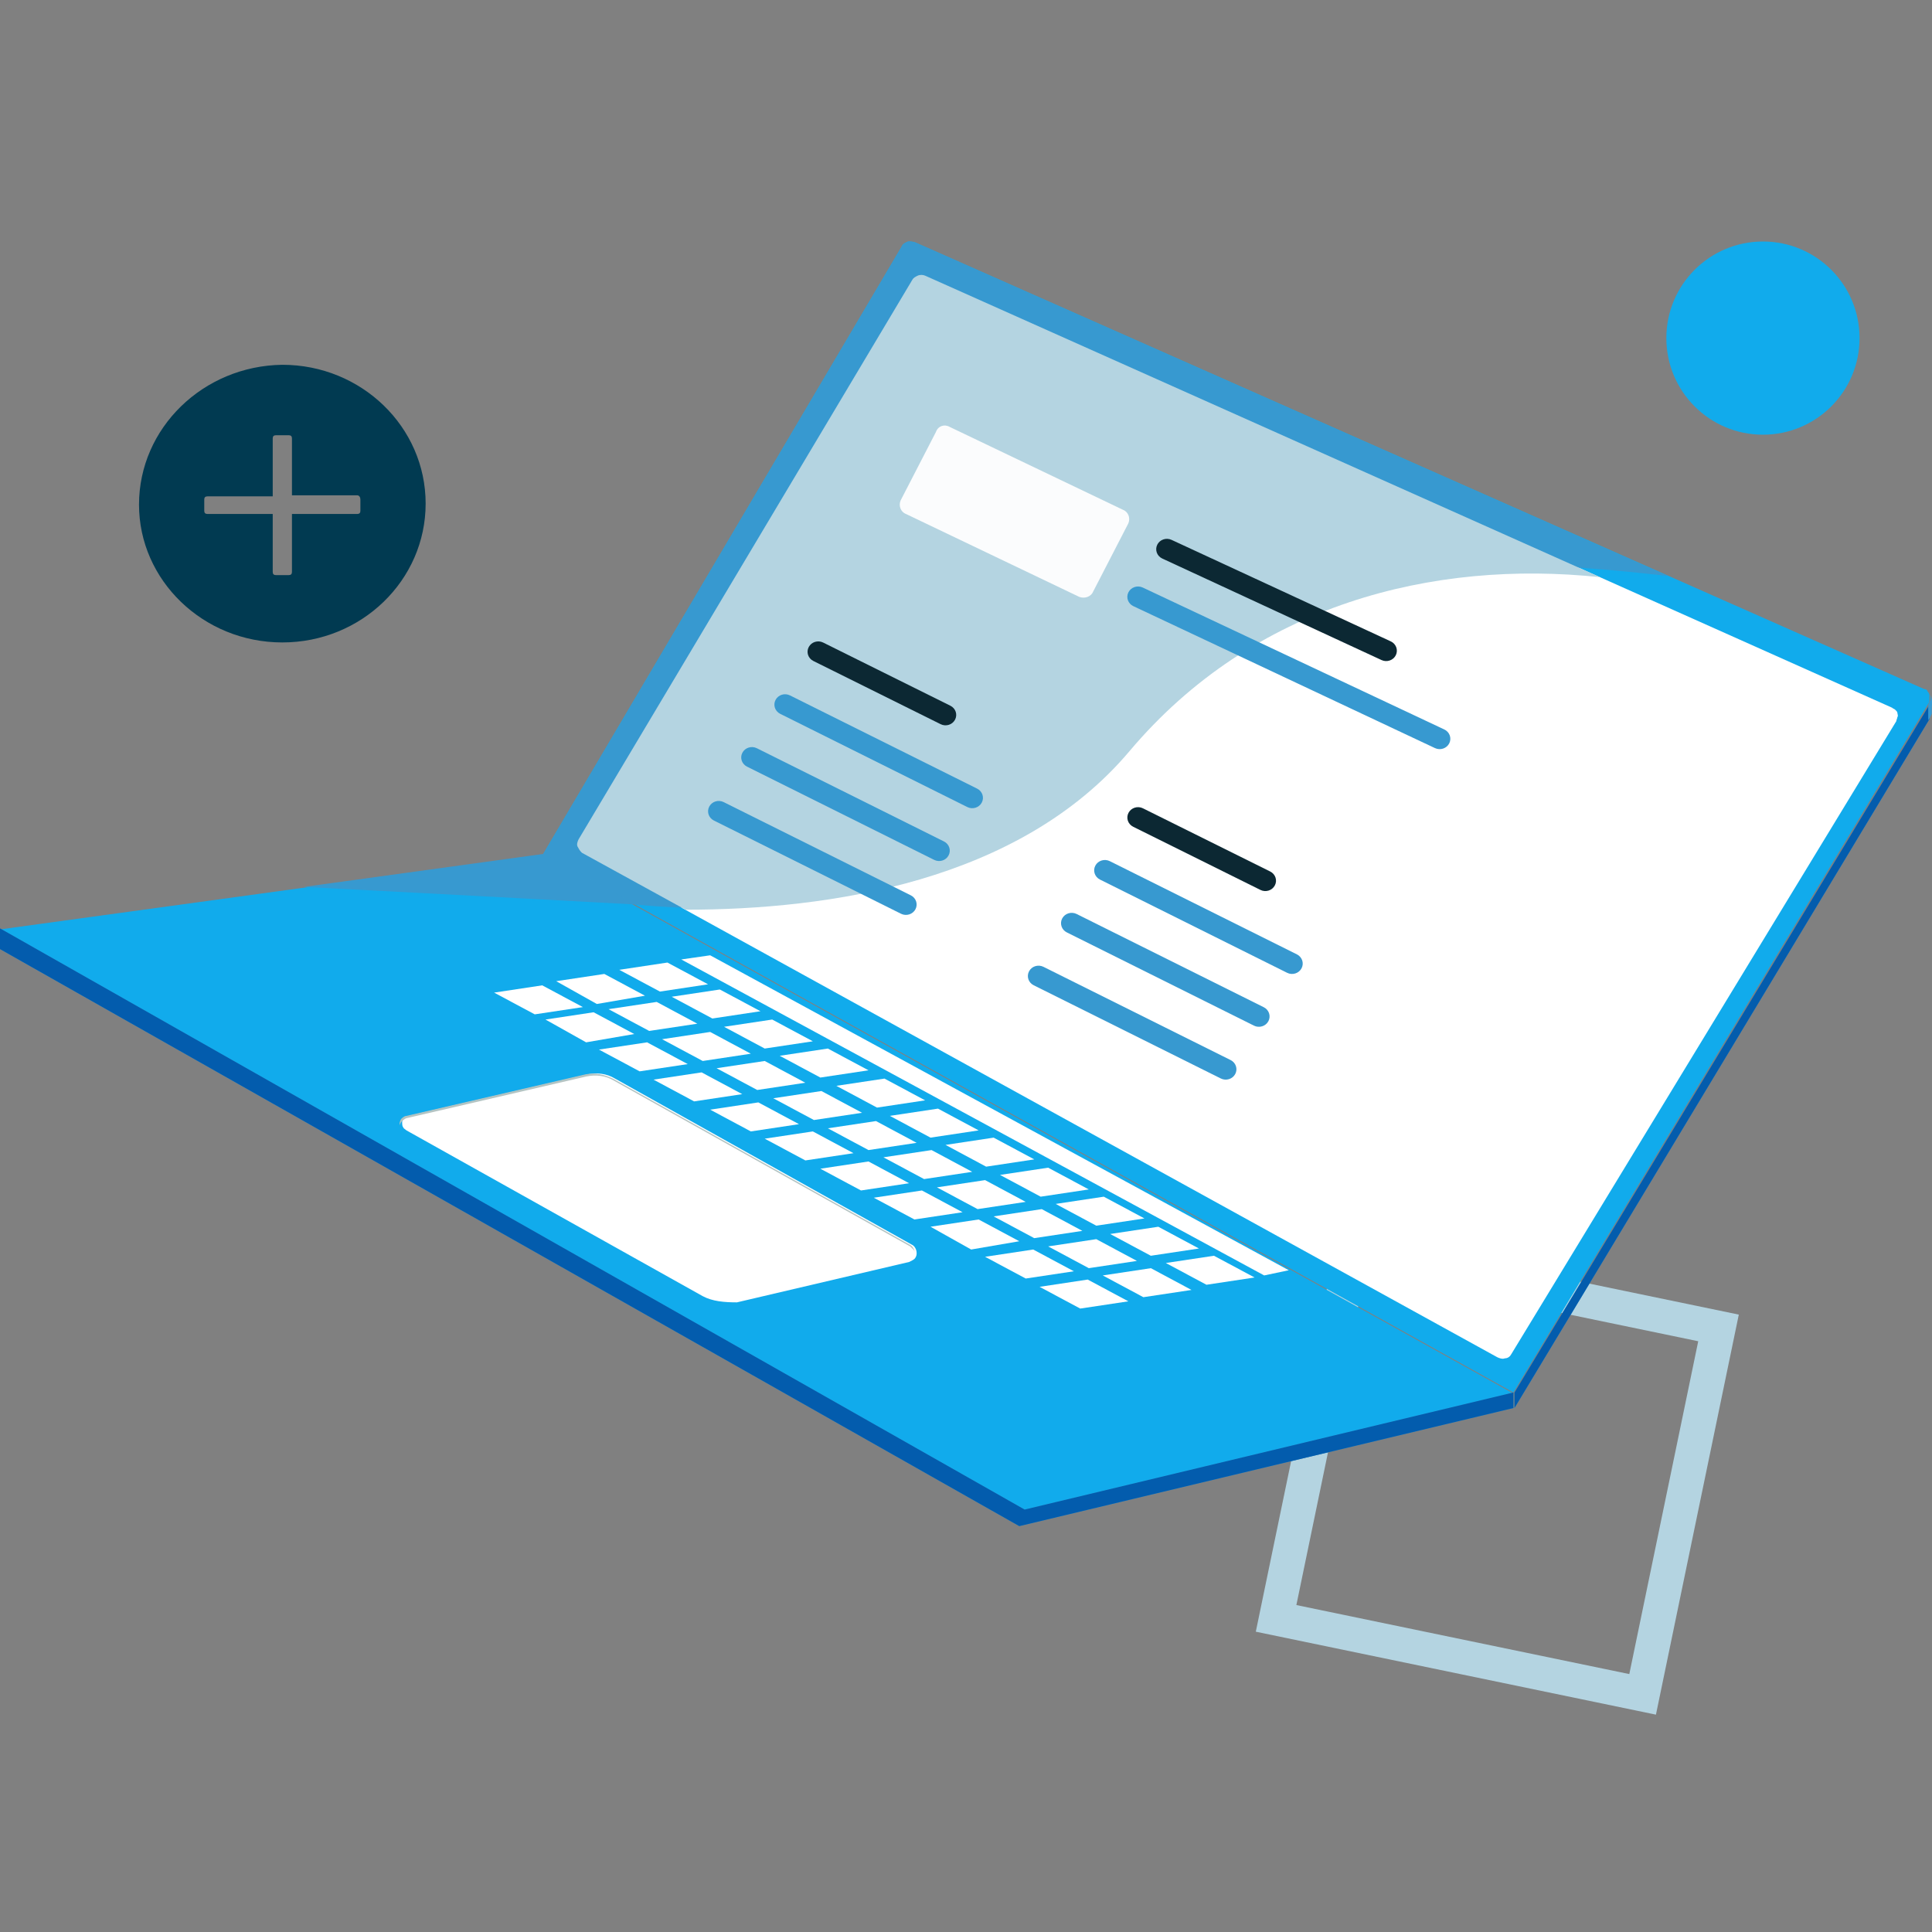
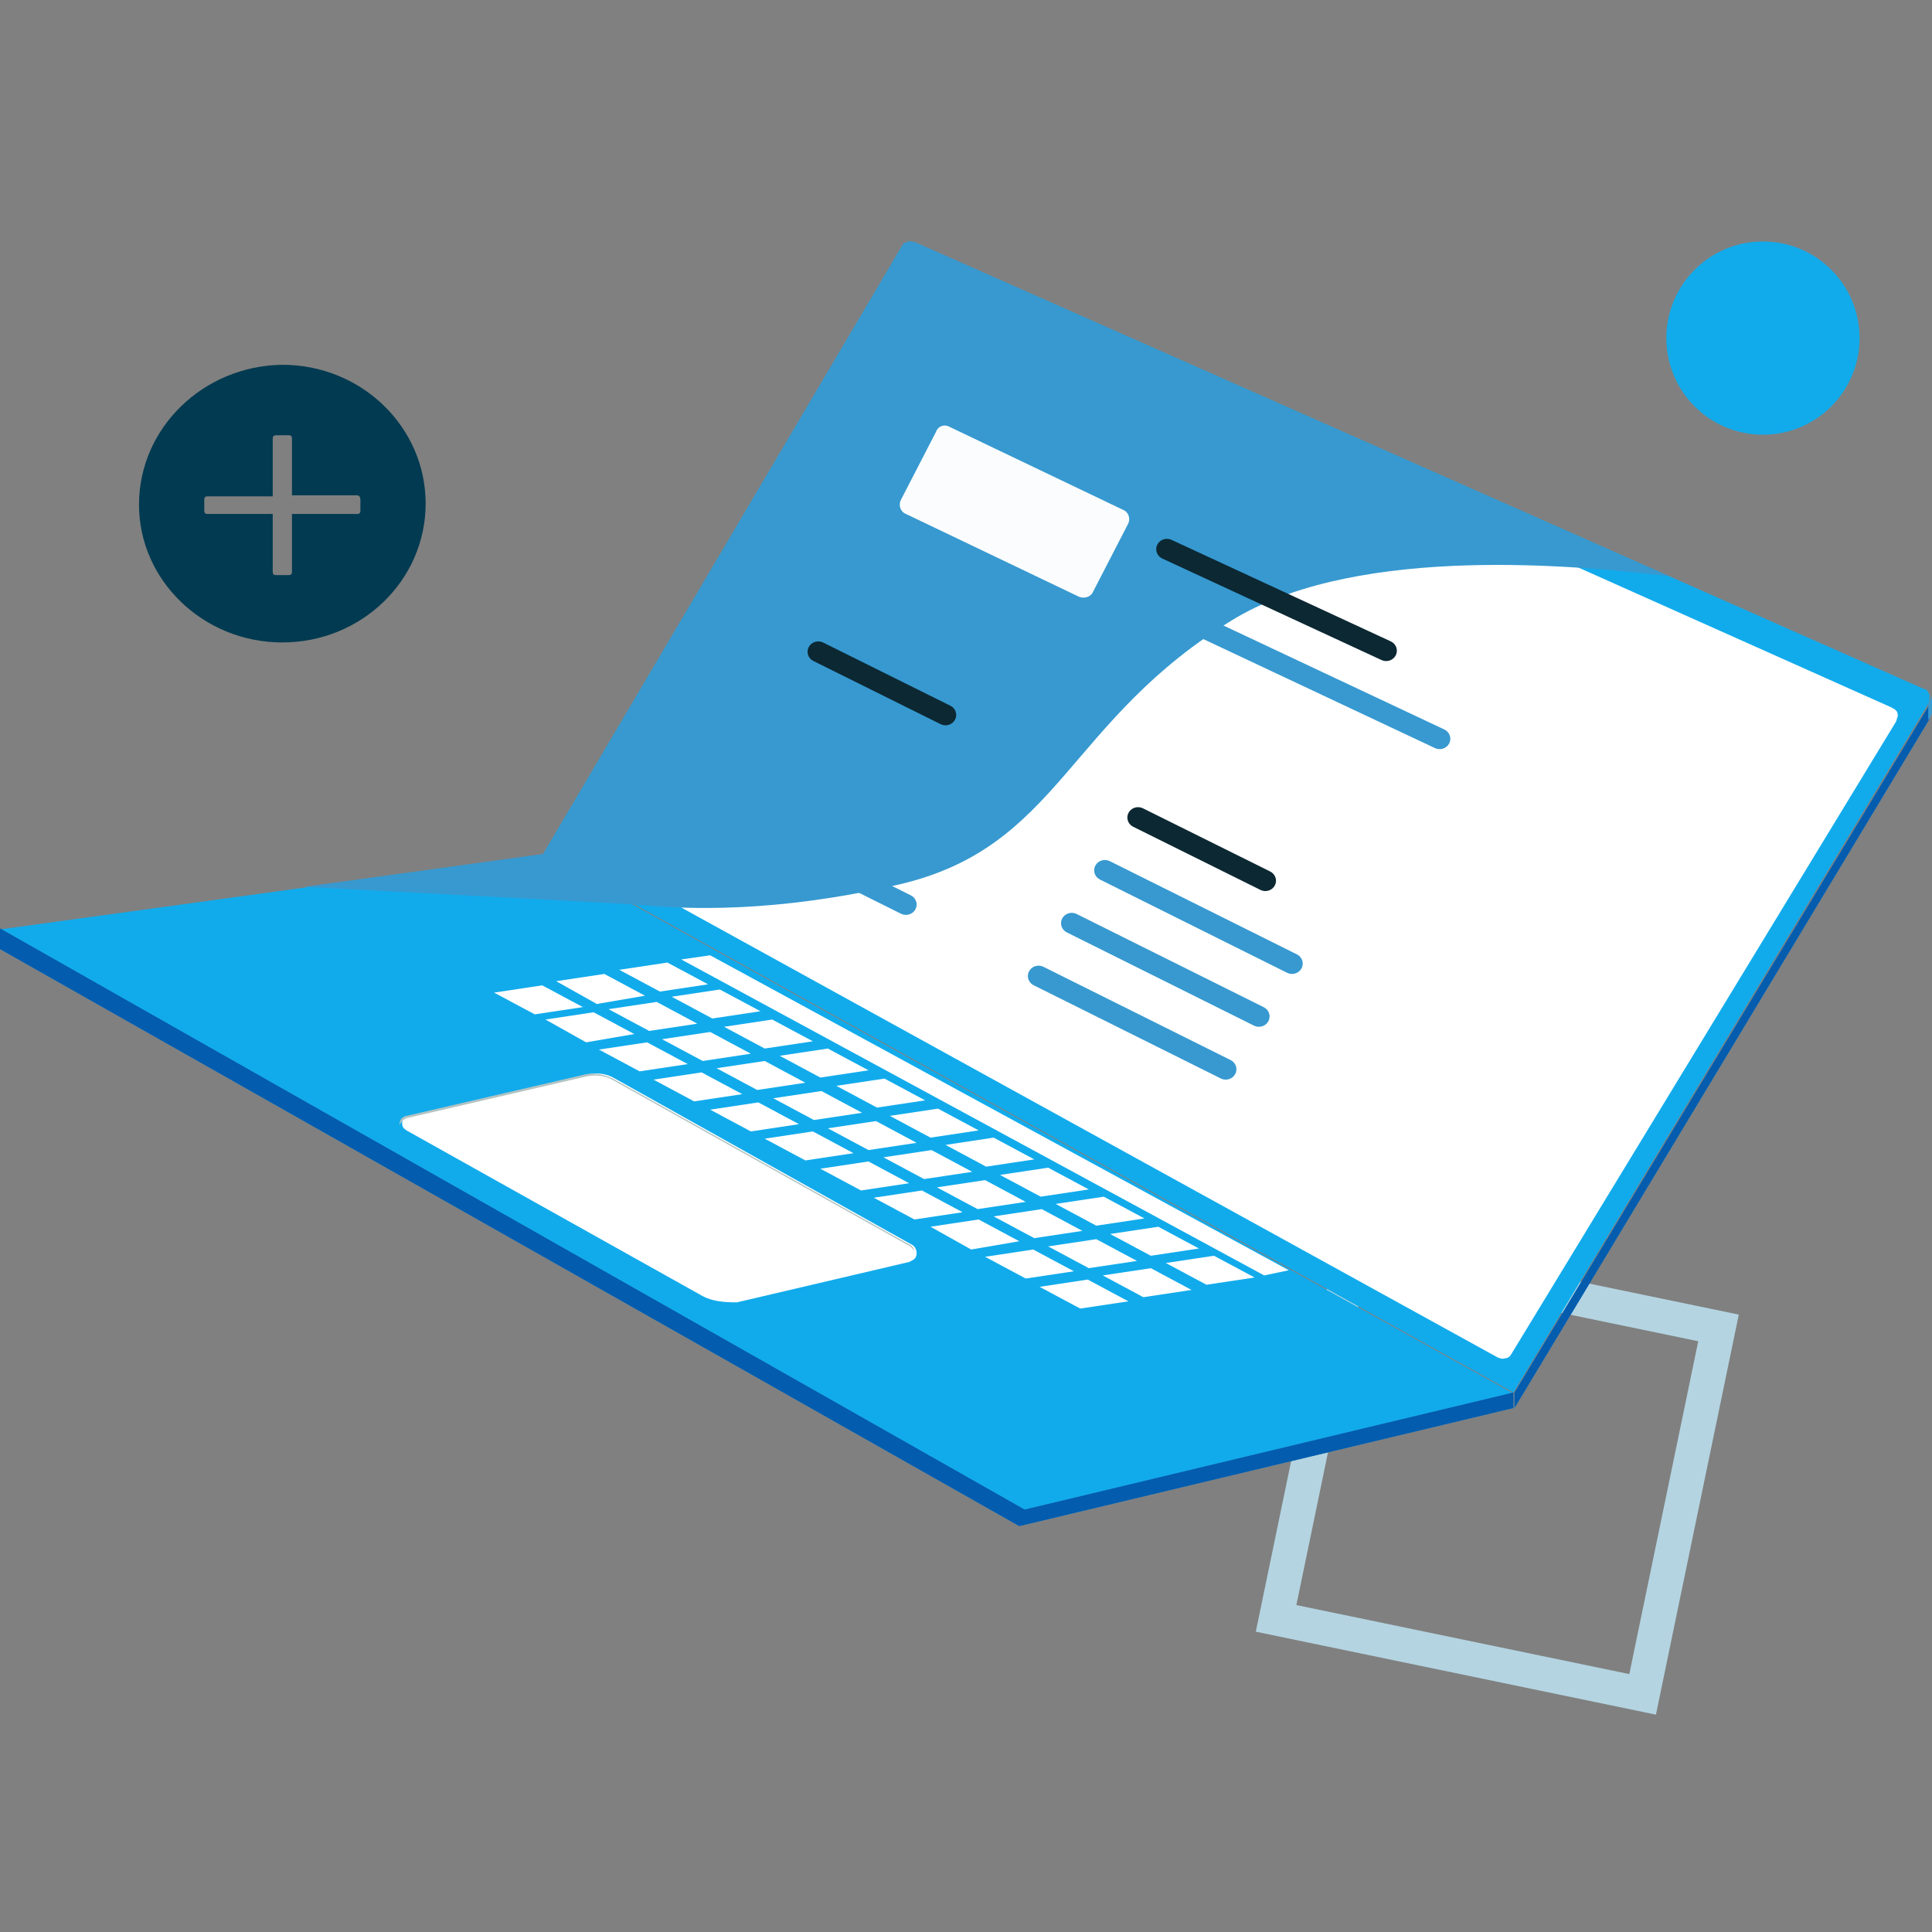
<svg xmlns="http://www.w3.org/2000/svg" width="80" height="80" viewBox="0 0 80 80" fill="none">
  <rect x="0" y="0" width="80" height="80" fill="#808080" stroke="none" />
  <g clip-path="url(#clip0_14871_3340)">
    <path d="M73 18C75.21 18 77 16.209 77 14C77 11.79 75.21 10 73 10C70.79 10 69 11.79 69 14C69 16.209 70.79 18 73 18Z" fill="#11ABEC" />
    <path fill-rule="evenodd" clip-rule="evenodd" d="M55.431 51L72 54.435L68.569 71L52 67.565L55.431 51ZM53.68 66.462L67.466 69.32L70.32 55.538L56.534 52.68L53.68 66.462Z" fill="#B4D4E1" />
    <path d="M42.472 62.551L0 38.485L22.498 35.396L62.667 57.703L42.472 62.551Z" fill="#11ABEC" />
    <path d="M79.674 28.532L37.91 10.043C37.822 10 37.689 10 37.6 10C37.512 10.043 37.379 10.086 37.335 10.214L22.498 35.353L62.667 57.66L79.851 29.133C79.895 29.09 79.895 29.004 79.895 28.961C79.895 28.918 79.895 28.832 79.895 28.79C79.895 28.747 79.851 28.661 79.807 28.618C79.807 28.575 79.763 28.532 79.674 28.532Z" fill="#11ABEC" />
    <path d="M0 38.442V39.3L42.206 63.194L62.667 58.304V57.66L42.428 62.508L0 38.442Z" fill="#3799D0" />
    <path d="M62.712 58.304L79.896 29.776V29.176L62.712 57.66V58.304Z" fill="#3799D0" />
    <path d="M0 38.442V39.3L42.206 63.194L62.667 58.304V57.66L42.428 62.508L0 38.442Z" fill="#035CAD" />
    <path d="M62.712 58.304L79.896 29.776V29.176L62.712 57.66V58.304Z" fill="#035CAD" />
    <path d="M38.309 11.415L78.345 29.304C78.389 29.347 78.434 29.347 78.478 29.39C78.522 29.433 78.567 29.476 78.567 29.519C78.567 29.562 78.611 29.647 78.567 29.69C78.567 29.733 78.522 29.819 78.522 29.862L62.579 56.073C62.534 56.159 62.446 56.245 62.313 56.245C62.224 56.287 62.092 56.245 62.003 56.202L24.093 35.31C24.004 35.267 23.915 35.181 23.915 35.053C23.871 34.967 23.915 34.838 23.96 34.752L37.777 11.587C37.822 11.501 37.91 11.458 37.999 11.415C38.087 11.373 38.22 11.373 38.309 11.415Z" fill="white" />
    <path d="M79.851 29.175L79.895 29.09C79.939 29.004 79.939 28.961 79.939 28.875C79.939 28.789 79.895 28.703 79.851 28.661C79.983 28.832 80.028 29.047 79.984 29.261V29.561L79.851 29.819V29.175Z" fill="#3799D0" />
    <path d="M79.851 29.175L79.895 29.09C79.939 29.004 79.939 28.961 79.939 28.875C79.939 28.789 79.895 28.703 79.851 28.661C79.983 28.832 80.028 29.047 79.984 29.261V29.561L79.851 29.819V29.175Z" fill="#3799D0" />
    <path d="M29.098 53.671L16.831 46.807C16.786 46.764 16.698 46.721 16.698 46.678C16.653 46.636 16.653 46.55 16.653 46.464C16.653 46.378 16.698 46.335 16.742 46.292C16.786 46.249 16.875 46.207 16.919 46.207L24.315 44.491C24.714 44.405 25.112 44.448 25.467 44.662L37.734 51.526C37.823 51.569 37.867 51.612 37.911 51.698C37.956 51.783 37.956 51.869 37.956 51.912C37.956 51.998 37.911 52.084 37.867 52.127C37.823 52.169 37.734 52.212 37.646 52.255L30.515 53.928C29.984 53.928 29.497 53.885 29.098 53.671Z" fill="white" />
    <path d="M69.089 23.856L37.91 10.043C37.822 10 37.689 10 37.6 10C37.512 10.043 37.379 10.086 37.335 10.214L22.498 35.353L26.307 37.455C28.477 37.67 32.109 37.798 37.158 36.64C43.934 35.096 44.111 29.819 51.197 25.572C56.423 22.526 65.457 23.427 69.089 23.856Z" fill="#3799D0" />
    <path d="M16.875 46.292L24.271 44.577C24.669 44.491 25.068 44.534 25.422 44.748L37.69 51.612C37.734 51.655 37.778 51.698 37.823 51.74C37.867 51.783 37.867 51.826 37.867 51.912C37.867 51.826 37.867 51.74 37.823 51.698C37.778 51.612 37.734 51.569 37.645 51.526L25.378 44.662C25.023 44.491 24.625 44.405 24.226 44.491L16.83 46.207C16.742 46.207 16.653 46.292 16.609 46.335C16.564 46.421 16.52 46.507 16.564 46.593C16.564 46.507 16.609 46.464 16.653 46.421C16.742 46.335 16.83 46.292 16.875 46.292Z" fill="#B3C4C3" />
-     <path d="M66.254 23.899L38.309 11.415C38.22 11.373 38.087 11.373 37.999 11.415C37.91 11.458 37.822 11.501 37.777 11.587L23.96 34.752C23.915 34.838 23.871 34.967 23.915 35.053C23.96 35.138 24.004 35.224 24.093 35.31L28.388 37.669C34.323 37.669 42.206 36.511 46.768 31.106C51.905 25.014 59.346 23.17 66.254 23.899Z" fill="#B4D4E1" />
    <path d="M12.577 36.726C18.468 37.026 26.351 37.455 26.351 37.455L22.542 35.353L12.577 36.726Z" fill="#3799D0" />
    <path d="M27.326 41.059L25.643 40.158L27.636 39.857L29.319 40.758L27.326 41.059Z" fill="white" />
    <path d="M29.497 42.174L27.814 41.273L29.807 40.973L31.49 41.873L29.497 42.174Z" fill="white" />
    <path d="M31.665 43.418L29.982 42.517L31.975 42.217L33.658 43.118L31.665 43.418Z" fill="white" />
    <path d="M33.969 44.619L32.286 43.718L34.279 43.418L35.962 44.319L33.969 44.619Z" fill="white" />
    <path d="M36.315 45.863L34.632 44.962L36.625 44.662L38.308 45.563L36.315 45.863Z" fill="white" />
    <path d="M38.53 47.107L36.847 46.206L38.84 45.906L40.523 46.807L38.53 47.107Z" fill="white" />
    <path d="M40.834 48.309L39.152 47.408L41.145 47.107L42.828 48.008L40.834 48.309Z" fill="white" />
    <path d="M43.092 49.552L41.409 48.651L43.402 48.351L45.085 49.252L43.092 49.552Z" fill="white" />
    <path d="M45.396 50.753L43.713 49.852L45.706 49.552L47.389 50.453L45.396 50.753Z" fill="white" />
    <path d="M47.653 51.998L45.97 51.097L47.963 50.797L49.646 51.698L47.653 51.998Z" fill="white" />
    <path d="M49.957 53.199L48.274 52.298L50.267 51.998L51.95 52.898L49.957 53.199Z" fill="white" />
    <path d="M24.714 41.573L23.031 40.629L25.024 40.329L26.707 41.23L24.714 41.573Z" fill="white" />
    <path d="M26.882 42.689L25.199 41.788L27.192 41.488L28.875 42.389L26.882 42.689Z" fill="white" />
    <path d="M29.098 43.933L27.415 43.032L29.407 42.731L31.09 43.632L29.098 43.933Z" fill="white" />
    <path d="M31.355 45.134L29.672 44.233L31.665 43.933L33.347 44.834L31.355 45.134Z" fill="white" />
    <path d="M33.703 46.378L32.02 45.477L34.013 45.177L35.696 46.078L33.703 46.378Z" fill="white" />
    <path d="M35.963 47.622L34.28 46.721L36.273 46.421L37.956 47.322L35.963 47.622Z" fill="white" />
    <path d="M38.264 48.823L36.581 47.922L38.574 47.622L40.257 48.523L38.264 48.823Z" fill="white" />
    <path d="M40.48 50.067L38.797 49.166L40.79 48.866L42.472 49.767L40.48 50.067Z" fill="white" />
    <path d="M42.825 51.269L41.143 50.368L43.136 50.067L44.819 50.968L42.825 51.269Z" fill="white" />
    <path d="M45.085 52.512L43.402 51.611L45.395 51.311L47.078 52.212L45.085 52.512Z" fill="white" />
    <path d="M47.345 53.714L45.662 52.813L47.655 52.513L49.338 53.414L47.345 53.714Z" fill="white" />
    <path d="M22.143 42.002L20.46 41.102L22.453 40.801L24.136 41.702L22.143 42.002Z" fill="white" />
    <path d="M24.27 43.161L22.587 42.217L24.58 41.916L26.263 42.817L24.27 43.161Z" fill="white" />
    <path d="M26.485 44.362L24.802 43.461L26.795 43.161L28.478 44.062L26.485 44.362Z" fill="white" />
    <path d="M28.742 45.606L27.06 44.705L29.052 44.405L30.735 45.306L28.742 45.606Z" fill="white" />
    <path d="M31.091 46.85L29.408 45.949L31.401 45.648L33.084 46.549L31.091 46.85Z" fill="white" />
    <path d="M33.348 48.051L31.665 47.15L33.658 46.85L35.341 47.751L33.348 48.051Z" fill="white" />
    <path d="M35.652 49.295L33.969 48.394L35.962 48.094L37.645 48.995L35.652 49.295Z" fill="white" />
    <path d="M37.865 50.496L36.182 49.595L38.175 49.295L39.858 50.196L37.865 50.496Z" fill="white" />
    <path d="M40.214 51.74L38.531 50.796L40.523 50.496L42.206 51.397L40.214 51.74Z" fill="white" />
    <path d="M42.473 52.941L40.79 52.041L42.783 51.74L44.466 52.641L42.473 52.941Z" fill="white" />
    <path d="M44.73 54.185L43.047 53.285L45.04 52.984L46.723 53.885L44.73 54.185Z" fill="white" />
    <path d="M29.406 39.557L53.366 52.598L52.347 52.813L28.21 39.729L29.406 39.557Z" fill="white" />
    <path fill-rule="evenodd" clip-rule="evenodd" d="M47.919 22.556C48.025 22.342 48.289 22.252 48.51 22.354L57.589 26.558C57.81 26.66 57.903 26.916 57.798 27.13C57.692 27.344 57.428 27.434 57.207 27.332L48.128 23.128C47.907 23.026 47.814 22.77 47.919 22.556Z" fill="#0C2833" />
    <path fill-rule="evenodd" clip-rule="evenodd" d="M46.725 24.527C46.832 24.314 47.097 24.225 47.317 24.328L59.806 30.206C60.026 30.309 60.118 30.566 60.011 30.779C59.904 30.992 59.639 31.081 59.419 30.977L46.93 25.1C46.71 24.997 46.618 24.74 46.725 24.527Z" fill="#3799D0" />
    <path fill-rule="evenodd" clip-rule="evenodd" d="M33.488 26.793C33.599 26.582 33.866 26.498 34.084 26.606L39.354 29.223C39.572 29.331 39.658 29.59 39.546 29.801C39.434 30.012 39.168 30.095 38.95 29.987L33.68 27.37C33.462 27.262 33.376 27.003 33.488 26.793Z" fill="#0C2833" />
    <path fill-rule="evenodd" clip-rule="evenodd" d="M32.115 28.98C32.227 28.769 32.494 28.686 32.711 28.795L40.462 32.656C40.679 32.764 40.765 33.023 40.653 33.233C40.541 33.444 40.274 33.527 40.056 33.419L32.306 29.558C32.089 29.449 32.003 29.191 32.115 28.98Z" fill="#3799D0" />
    <path fill-rule="evenodd" clip-rule="evenodd" d="M30.741 31.168C30.853 30.957 31.12 30.874 31.338 30.982L39.088 34.843C39.306 34.951 39.391 35.21 39.279 35.421C39.167 35.631 38.901 35.714 38.683 35.606L30.933 31.745C30.715 31.637 30.629 31.378 30.741 31.168Z" fill="#3799D0" />
    <path fill-rule="evenodd" clip-rule="evenodd" d="M29.369 33.398C29.48 33.187 29.747 33.104 29.965 33.213L37.715 37.074C37.933 37.182 38.018 37.441 37.907 37.651C37.795 37.862 37.528 37.945 37.31 37.837L29.56 33.976C29.342 33.867 29.257 33.609 29.369 33.398Z" fill="#3799D0" />
    <path fill-rule="evenodd" clip-rule="evenodd" d="M46.73 33.656C46.841 33.445 47.108 33.362 47.326 33.47L52.596 36.087C52.814 36.195 52.9 36.454 52.788 36.664C52.676 36.875 52.41 36.959 52.192 36.85L46.922 34.234C46.704 34.126 46.618 33.867 46.73 33.656Z" fill="#0C2833" />
    <path fill-rule="evenodd" clip-rule="evenodd" d="M45.356 35.843C45.468 35.633 45.735 35.55 45.953 35.658L53.703 39.519C53.92 39.627 54.006 39.886 53.894 40.096C53.782 40.307 53.515 40.39 53.298 40.282L45.548 36.421C45.33 36.313 45.244 36.054 45.356 35.843Z" fill="#3799D0" />
    <path fill-rule="evenodd" clip-rule="evenodd" d="M43.983 38.031C44.095 37.821 44.362 37.738 44.58 37.846L52.33 41.707C52.548 41.815 52.633 42.074 52.522 42.285C52.41 42.495 52.143 42.578 51.925 42.47L44.175 38.609C43.957 38.501 43.872 38.242 43.983 38.031Z" fill="#3799D0" />
    <path fill-rule="evenodd" clip-rule="evenodd" d="M42.611 40.219C42.722 40.008 42.989 39.926 43.207 40.034L50.957 43.895C51.175 44.003 51.261 44.262 51.149 44.472C51.037 44.683 50.77 44.766 50.552 44.658L42.802 40.797C42.584 40.688 42.499 40.43 42.611 40.219Z" fill="#3799D0" />
    <path d="M39.328 17.679L46.503 21.111C46.724 21.196 46.813 21.454 46.724 21.668L45.263 24.5C45.174 24.714 44.908 24.8 44.687 24.714L37.513 21.282C37.291 21.196 37.202 20.939 37.291 20.725L38.752 17.893C38.841 17.636 39.107 17.55 39.328 17.679Z" fill="#FBFCFD" />
    <path d="M11.691 15.105C14.968 15.105 17.625 17.679 17.625 20.853C17.625 24.027 14.968 26.602 11.691 26.602C8.414 26.602 5.756 24.028 5.756 20.896C5.757 17.722 8.414 15.148 11.691 15.105ZM11.425 18.022C11.337 18.022 11.293 18.065 11.293 18.151V20.553H8.59C8.502 20.553 8.458 20.596 8.458 20.682V21.154C8.458 21.239 8.502 21.283 8.59 21.283H11.293V23.685C11.293 23.771 11.337 23.814 11.425 23.814H11.957C12.045 23.814 12.089 23.771 12.089 23.685V21.283H14.79C14.879 21.283 14.923 21.24 14.923 21.154V20.682C14.923 20.596 14.879 20.51 14.79 20.51H12.089V18.151C12.089 18.065 12.045 18.022 11.957 18.022H11.425Z" fill="#013A51" />
  </g>
  <defs>
    <clipPath id="clip0_14871_3340">
      <rect width="80" height="80" fill="white" />
    </clipPath>
  </defs>
</svg>